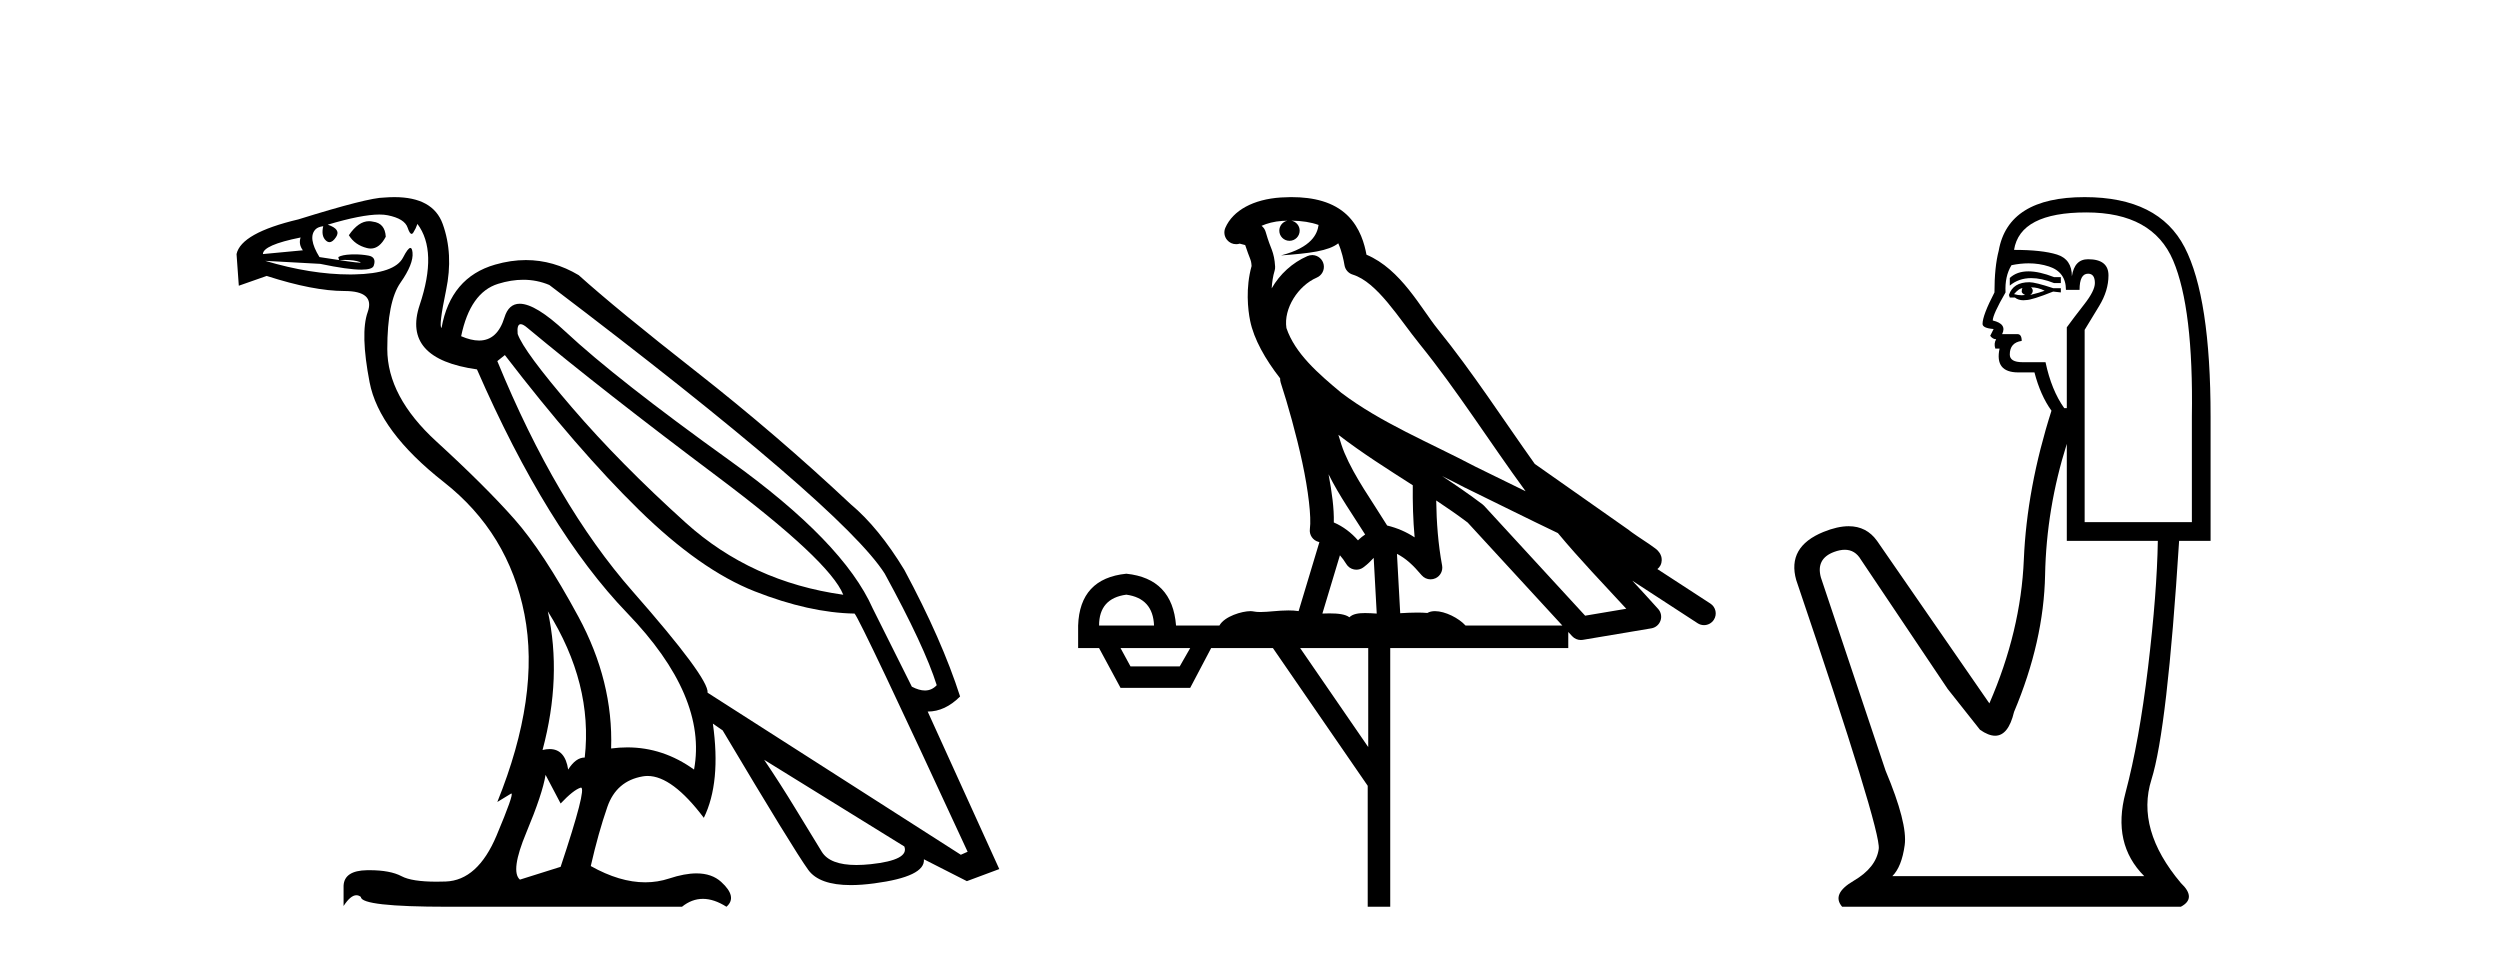
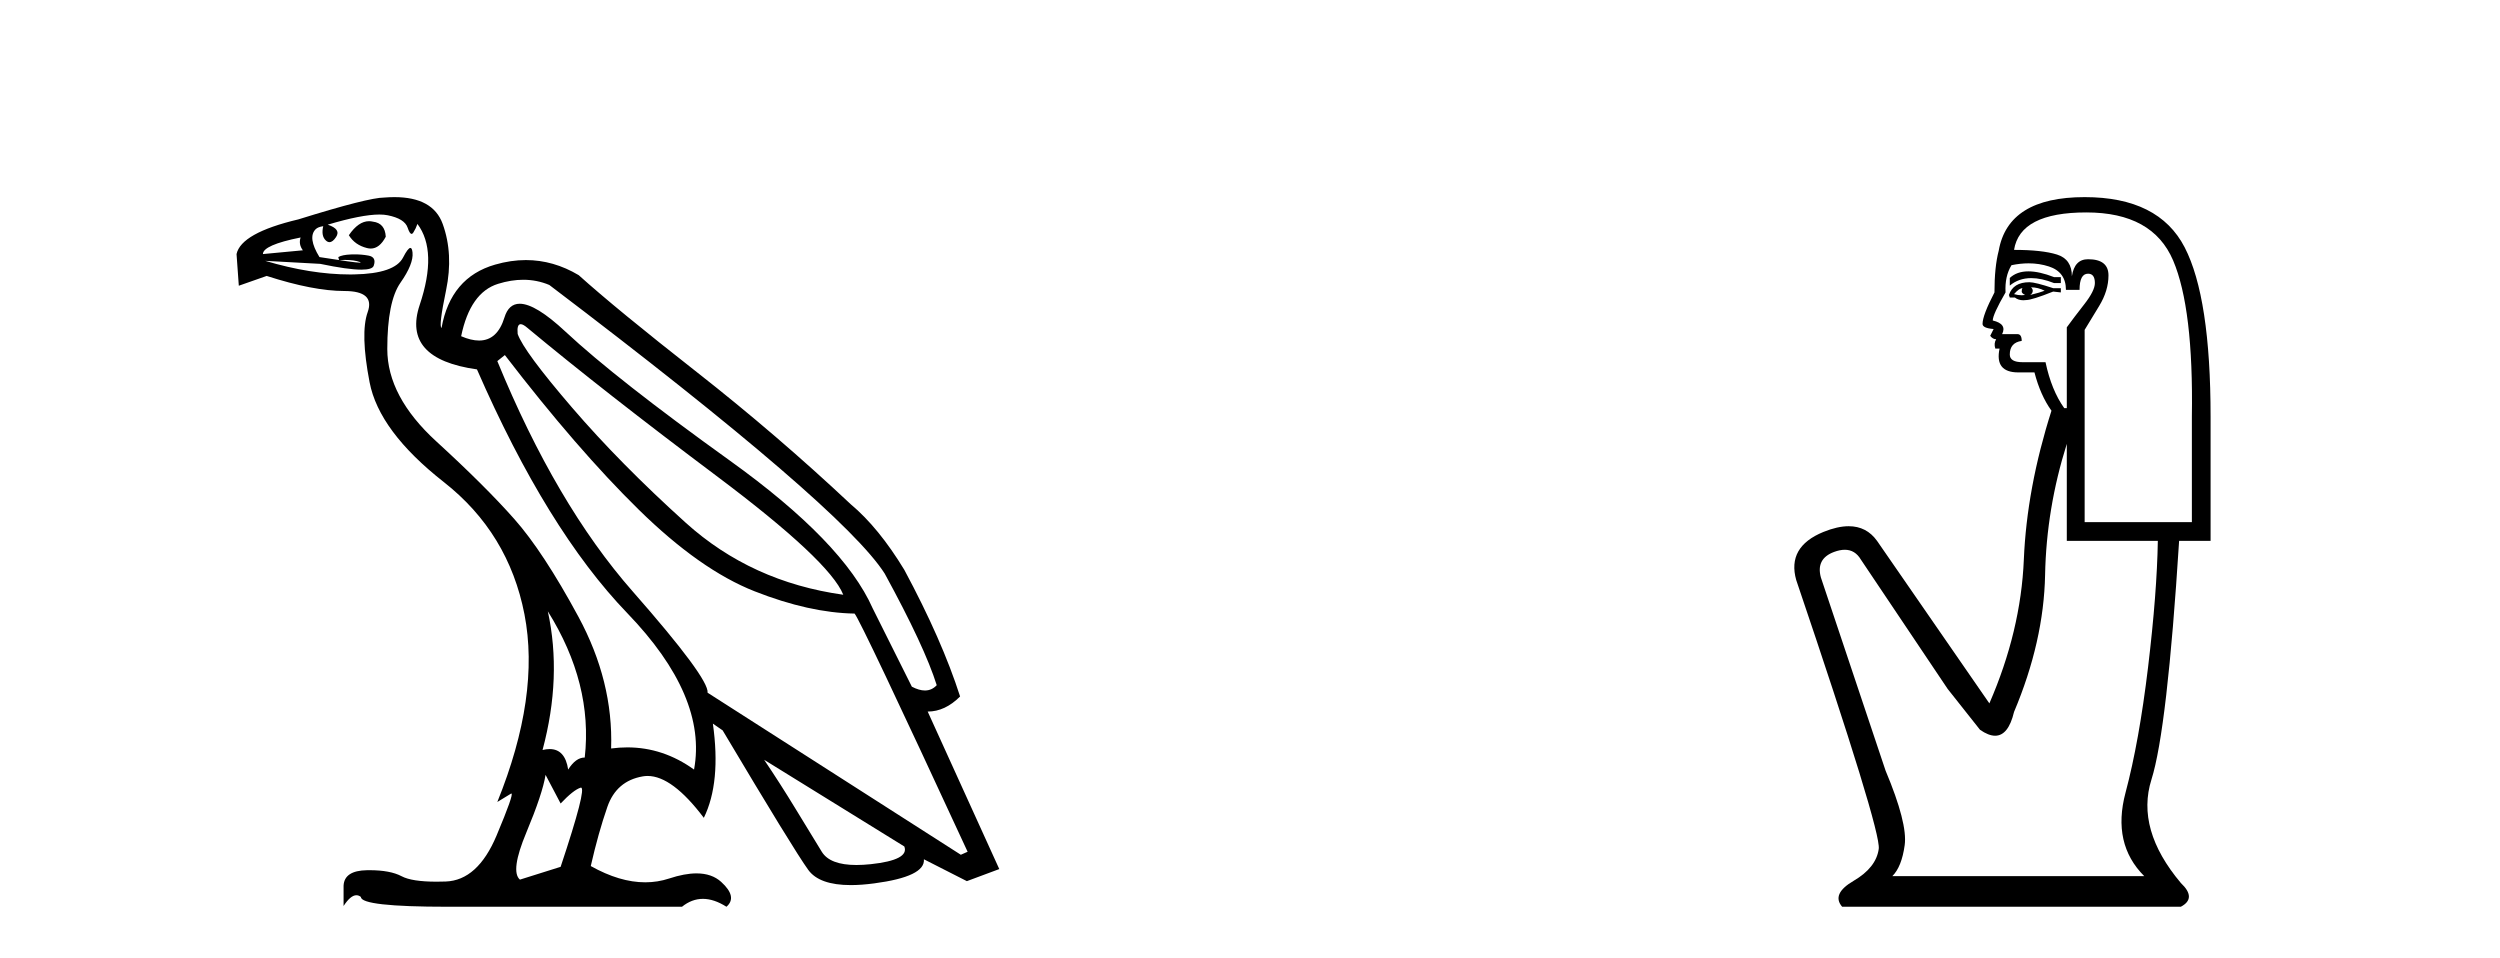
<svg xmlns="http://www.w3.org/2000/svg" width="107.0" height="41.0">
  <path d="M 15.796 9.467 Q 15.34 9.467 14.931 10.068 Q 15.189 10.487 15.705 10.616 Q 15.789 10.638 15.868 10.638 Q 16.245 10.638 16.511 10.132 Q 16.479 9.551 15.963 9.487 Q 15.878 9.467 15.796 9.467 ZM 12.866 10.164 Q 12.769 10.455 12.963 10.713 L 11.253 10.874 Q 11.253 10.487 12.866 10.164 ZM 22.286 13.875 Q 22.391 13.875 22.576 14.035 Q 25.834 16.745 30.672 20.374 Q 35.511 24.003 36.092 25.455 Q 32.156 24.906 29.35 22.374 Q 26.543 19.842 24.479 17.439 Q 22.414 15.035 22.156 14.293 Q 22.116 13.875 22.286 13.875 ZM 22.395 11.974 Q 22.981 11.974 23.511 12.197 Q 36.059 21.713 37.866 24.551 Q 39.576 27.68 40.092 29.326 Q 39.882 29.553 39.587 29.553 Q 39.338 29.553 39.027 29.39 L 37.35 26.035 Q 36.092 23.197 31.237 19.713 Q 26.382 16.229 24.205 14.197 Q 22.923 13 22.245 13 Q 21.771 13 21.592 13.584 Q 21.288 14.575 20.504 14.575 Q 20.165 14.575 19.737 14.39 Q 20.124 12.519 21.318 12.148 Q 21.878 11.974 22.395 11.974 ZM 23.447 26.164 L 23.447 26.164 Q 25.382 29.261 25.027 32.422 Q 24.64 32.422 24.318 32.938 Q 24.185 32.06 23.525 32.06 Q 23.385 32.06 23.221 32.1 Q 24.06 28.971 23.447 26.164 ZM 16.239 9.182 Q 16.44 9.182 16.592 9.213 Q 17.318 9.358 17.447 9.745 Q 17.535 10.01 17.616 10.01 Q 17.653 10.01 17.689 9.955 Q 17.802 9.777 17.866 9.584 Q 18.737 10.745 17.963 13.051 Q 17.189 15.358 20.414 15.81 Q 23.414 22.68 26.85 26.245 Q 30.285 29.809 29.705 32.938 Q 28.385 31.988 26.849 31.988 Q 26.508 31.988 26.156 32.035 Q 26.253 29.164 24.753 26.39 Q 23.253 23.616 22.011 22.213 Q 20.769 20.809 18.672 18.89 Q 16.576 16.971 16.576 14.939 Q 16.576 12.906 17.14 12.1 Q 17.705 11.293 17.656 10.81 Q 17.636 10.611 17.565 10.611 Q 17.462 10.611 17.253 11.019 Q 16.898 11.713 15.156 11.745 Q 15.069 11.747 14.981 11.747 Q 13.311 11.747 11.35 11.164 L 11.35 11.164 L 13.705 11.293 Q 14.891 11.541 15.465 11.541 Q 15.937 11.541 15.995 11.374 Q 16.124 11.003 15.769 10.939 Q 15.485 10.887 15.181 10.887 Q 15.105 10.887 15.027 10.89 Q 14.64 10.906 14.479 11.003 L 14.511 11.132 Q 14.64 11.125 14.756 11.125 Q 15.16 11.125 15.398 11.213 Q 15.478 11.242 15.4 11.242 Q 15.178 11.242 13.673 11.003 Q 13.156 10.164 13.511 9.81 Q 13.608 9.713 13.834 9.681 L 13.834 9.681 Q 13.737 10.1 13.947 10.293 Q 14.023 10.364 14.101 10.364 Q 14.239 10.364 14.382 10.148 Q 14.608 9.81 14.027 9.616 Q 15.481 9.182 16.239 9.182 ZM 21.608 15.197 Q 24.705 19.229 27.334 21.809 Q 29.963 24.39 32.301 25.309 Q 34.64 26.229 36.576 26.261 Q 36.834 26.551 41.414 36.455 L 41.124 36.584 L 30.285 29.648 Q 30.35 29.035 27.076 25.309 Q 23.801 21.584 21.285 15.455 L 21.608 15.197 ZM 32.705 32.519 L 38.705 36.229 Q 38.93 36.809 37.269 36.987 Q 36.937 37.022 36.654 37.022 Q 35.521 37.022 35.172 36.455 Q 34.737 35.745 34.059 34.632 Q 33.382 33.519 32.705 32.519 ZM 23.35 33.164 L 23.995 34.39 Q 24.543 33.809 24.85 33.713 Q 24.858 33.71 24.865 33.71 Q 25.125 33.71 23.995 37.1 L 22.253 37.648 Q 21.834 37.293 22.527 35.632 Q 23.221 33.971 23.35 33.164 ZM 16.879 8.437 Q 16.673 8.437 16.447 8.455 Q 15.769 8.455 12.769 9.39 Q 10.318 9.971 10.124 10.874 L 10.221 12.229 L 11.414 11.81 Q 13.414 12.455 14.737 12.455 Q 16.06 12.455 15.737 13.358 Q 15.414 14.261 15.818 16.358 Q 16.221 18.455 18.995 20.632 Q 21.769 22.809 22.447 26.293 Q 23.124 29.777 21.285 34.325 L 21.866 33.971 Q 21.878 33.963 21.886 33.963 Q 22.009 33.963 21.253 35.761 Q 20.447 37.68 19.076 37.729 Q 18.87 37.736 18.684 37.736 Q 17.627 37.736 17.189 37.503 Q 16.701 37.244 15.811 37.244 Q 15.759 37.244 15.705 37.245 Q 14.737 37.261 14.705 37.906 L 14.705 38.777 Q 15.004 38.316 15.254 38.316 Q 15.355 38.316 15.447 38.39 Q 15.447 38.809 19.156 38.809 L 29.189 38.809 Q 29.608 38.471 30.084 38.471 Q 30.559 38.471 31.092 38.809 Q 31.576 38.39 30.866 37.745 Q 30.466 37.381 29.81 37.381 Q 29.302 37.381 28.64 37.6 Q 28.145 37.763 27.616 37.763 Q 26.524 37.763 25.285 37.067 Q 25.608 35.648 25.995 34.535 Q 26.382 33.422 27.511 33.229 Q 27.612 33.211 27.716 33.211 Q 28.773 33.211 30.124 35.003 Q 30.866 33.487 30.511 30.971 L 30.511 30.971 L 30.93 31.261 Q 33.963 36.358 34.592 37.229 Q 35.063 37.882 36.415 37.882 Q 36.866 37.882 37.414 37.809 Q 39.608 37.519 39.543 36.777 L 39.543 36.777 L 41.382 37.713 L 42.769 37.196 L 39.705 30.455 Q 40.447 30.455 41.092 29.809 Q 40.317 27.39 38.705 24.39 Q 37.608 22.584 36.414 21.584 Q 33.253 18.616 29.818 15.922 Q 26.382 13.229 24.769 11.777 Q 23.686 11.131 22.508 11.131 Q 21.863 11.131 21.189 11.326 Q 19.285 11.874 18.898 14.035 Q 18.769 13.971 19.092 12.422 Q 19.414 10.874 18.947 9.584 Q 18.531 8.437 16.879 8.437 Z" style="fill:#000000;stroke:none" />
-   <path d="M 55.268 9.444 C 55.721 9.448 56.12 9.513 56.435 9.628 C 56.383 10.005 56.151 10.588 54.827 10.932 C 56.059 10.843 56.863 10.742 57.278 10.414 C 57.428 10.752 57.509 11.134 57.545 11.353 C 57.576 11.541 57.711 11.696 57.893 11.752 C 58.947 12.075 59.873 13.629 60.763 14.728 C 62.364 16.707 63.751 18.912 65.297 21.026 C 64.584 20.676 63.871 20.326 63.154 19.976 C 61.16 18.928 59.114 18.102 57.406 16.81 C 56.413 15.983 55.428 15.129 55.059 14.04 C 54.931 13.201 55.56 12.229 56.354 11.883 C 56.571 11.792 56.696 11.563 56.655 11.332 C 56.614 11.1 56.417 10.928 56.182 10.918 C 56.175 10.918 56.168 10.918 56.16 10.918 C 56.089 10.918 56.018 10.933 55.953 10.963 C 55.317 11.24 54.773 11.735 54.428 12.342 C 54.444 12.085 54.481 11.822 54.554 11.585 C 54.571 11.529 54.578 11.47 54.575 11.411 C 54.558 11.099 54.505 10.882 54.437 10.698 C 54.368 10.514 54.293 10.35 54.17 9.924 C 54.141 9.821 54.079 9.73 53.994 9.665 C 54.23 9.561 54.527 9.477 54.884 9.454 C 54.956 9.449 55.025 9.449 55.095 9.447 L 55.095 9.447 C 54.9 9.49 54.754 9.664 54.754 9.872 C 54.754 10.112 54.949 10.307 55.19 10.307 C 55.43 10.307 55.626 10.112 55.626 9.872 C 55.626 9.658 55.471 9.481 55.268 9.444 ZM 57.282 18.609 C 58.303 19.396 59.396 20.083 60.467 20.769 C 60.459 21.509 60.478 22.253 60.546 22.999 C 60.198 22.771 59.814 22.6 59.37 22.492 C 58.71 21.42 57.986 20.432 57.544 19.384 C 57.452 19.167 57.366 18.896 57.282 18.609 ZM 56.862 20.299 C 57.322 21.223 57.91 22.054 58.428 22.877 C 58.329 22.944 58.239 23.014 58.168 23.082 C 58.149 23.099 58.139 23.111 58.122 23.128 C 57.837 22.8 57.489 22.534 57.087 22.361 C 57.102 21.773 57.007 21.065 56.862 20.299 ZM 61.723 20.376 L 61.723 20.376 C 62.052 20.539 62.379 20.703 62.7 20.872 C 62.705 20.874 62.71 20.876 62.714 20.878 C 64.031 21.52 65.346 22.18 66.678 22.816 C 67.617 23.947 68.63 24.996 69.605 26.055 C 69.018 26.154 68.431 26.252 67.844 26.351 C 66.403 24.783 64.962 23.216 63.52 21.648 C 63.5 21.626 63.478 21.606 63.454 21.588 C 62.891 21.162 62.309 20.763 61.723 20.376 ZM 57.349 23.766 C 57.447 23.877 57.538 24.001 57.622 24.141 C 57.694 24.261 57.814 24.345 57.952 24.373 C 57.985 24.38 58.018 24.383 58.052 24.383 C 58.157 24.383 58.26 24.35 58.346 24.288 C 58.557 24.135 58.685 23.989 58.794 23.876 L 58.924 26.261 C 58.756 26.25 58.585 26.239 58.425 26.239 C 58.143 26.239 57.896 26.275 57.754 26.42 C 57.585 26.29 57.28 26.253 56.903 26.253 C 56.806 26.253 56.704 26.256 56.598 26.26 L 57.349 23.766 ZM 48.206 25.452 C 48.968 25.556 49.364 25.997 49.393 26.774 L 47.04 26.774 C 47.04 25.997 47.429 25.556 48.206 25.452 ZM 61.47 21.42 L 61.47 21.42 C 61.932 21.727 62.384 22.039 62.816 22.365 C 64.167 23.835 65.519 25.304 66.87 26.774 L 62.726 26.774 C 62.437 26.454 61.851 26.157 61.416 26.157 C 61.293 26.157 61.181 26.181 61.093 26.235 C 60.955 26.223 60.81 26.218 60.66 26.218 C 60.425 26.218 60.179 26.23 59.929 26.245 L 59.79 23.705 L 59.79 23.705 C 60.168 23.898 60.476 24.18 60.845 24.618 C 60.943 24.734 61.084 24.796 61.229 24.796 C 61.301 24.796 61.374 24.78 61.443 24.748 C 61.649 24.651 61.763 24.427 61.722 24.203 C 61.552 23.286 61.483 22.359 61.47 21.42 ZM 50.94 27.738 L 50.492 28.522 L 48.385 28.522 L 47.959 27.738 ZM 58.56 27.738 L 58.56 31.974 L 55.647 27.738 ZM 55.28 8.437 C 55.264 8.437 55.247 8.437 55.231 8.437 C 55.095 8.438 54.958 8.443 54.82 8.452 L 54.82 8.452 C 53.649 8.528 52.77 9.003 52.445 9.749 C 52.369 9.923 52.398 10.125 52.52 10.271 C 52.616 10.387 52.758 10.451 52.905 10.451 C 52.943 10.451 52.982 10.447 53.02 10.438 C 53.05 10.431 53.056 10.427 53.061 10.427 C 53.067 10.427 53.074 10.432 53.111 10.441 C 53.149 10.449 53.211 10.467 53.294 10.489 C 53.386 10.772 53.456 10.942 53.496 11.049 C 53.541 11.17 53.556 11.213 53.568 11.386 C 53.307 12.318 53.408 13.254 53.506 13.729 C 53.666 14.516 54.154 15.378 54.79 16.194 C 54.788 16.255 54.794 16.316 54.814 16.375 C 55.122 17.319 55.482 18.6 55.739 19.795 C 55.995 20.99 56.132 22.136 56.063 22.638 C 56.027 22.892 56.19 23.132 56.439 23.194 C 56.45 23.197 56.46 23.201 56.47 23.203 L 55.581 26.155 C 55.437 26.133 55.29 26.126 55.144 26.126 C 54.711 26.126 54.285 26.195 53.942 26.195 C 53.829 26.195 53.725 26.187 53.633 26.167 C 53.602 26.16 53.563 26.157 53.518 26.157 C 53.16 26.157 52.41 26.375 52.19 26.774 L 50.335 26.774 C 50.23 25.429 49.521 24.69 48.206 24.555 C 46.876 24.69 46.189 25.429 46.144 26.774 L 46.144 27.738 L 47.04 27.738 L 47.959 29.441 L 50.94 29.441 L 51.837 27.738 L 54.481 27.738 L 58.538 33.632 L 58.538 38.809 L 59.502 38.809 L 59.502 27.738 L 67.122 27.738 L 67.122 27.048 C 67.178 27.109 67.234 27.17 67.29 27.23 C 67.386 27.335 67.52 27.392 67.659 27.392 C 67.687 27.392 67.714 27.39 67.742 27.386 C 68.721 27.221 69.699 27.057 70.678 26.893 C 70.859 26.863 71.008 26.737 71.069 26.564 C 71.13 26.392 71.092 26.2 70.97 26.064 C 70.604 25.655 70.233 25.253 69.863 24.854 L 69.863 24.854 L 72.658 26.674 C 72.742 26.729 72.837 26.756 72.931 26.756 C 73.095 26.756 73.256 26.675 73.352 26.527 C 73.503 26.295 73.438 25.984 73.205 25.833 L 70.936 24.356 C 70.984 24.317 71.03 24.268 71.065 24.202 C 71.146 24.047 71.125 23.886 71.098 23.803 C 71.071 23.72 71.041 23.679 71.018 23.647 C 70.924 23.519 70.876 23.498 70.809 23.446 C 70.743 23.395 70.669 23.343 70.588 23.288 C 70.427 23.178 70.241 23.056 70.081 22.949 C 69.92 22.842 69.77 22.73 69.765 22.726 C 69.75 22.711 69.733 22.698 69.716 22.686 C 68.378 21.745 67.039 20.805 65.702 19.865 C 65.698 19.862 65.693 19.86 65.689 19.857 C 64.33 17.95 63.043 15.95 61.543 14.096 C 60.813 13.194 59.961 11.524 58.485 10.901 C 58.404 10.459 58.221 9.754 57.669 9.217 C 57.074 8.638 56.212 8.437 55.28 8.437 Z" style="fill:#000000;stroke:none" />
  <path d="M 86.816 11.614 Q 86.32 11.614 86.019 11.897 L 86.019 12.224 Q 86.4 11.903 86.937 11.903 Q 87.374 11.903 87.912 12.115 L 88.204 12.115 L 88.204 11.86 L 87.912 11.86 Q 87.28 11.614 86.816 11.614 ZM 86.929 12.297 Q 87.221 12.297 87.512 12.443 Q 87.33 12.516 86.893 12.625 Q 87.002 12.552 87.002 12.443 Q 87.002 12.37 86.929 12.297 ZM 86.565 12.334 Q 86.529 12.37 86.529 12.479 Q 86.529 12.552 86.674 12.625 Q 86.601 12.637 86.525 12.637 Q 86.371 12.637 86.201 12.588 Q 86.419 12.334 86.565 12.334 ZM 86.856 12.079 Q 86.164 12.079 85.982 12.625 L 86.019 12.734 L 86.237 12.734 Q 86.383 12.851 86.598 12.851 Q 86.652 12.851 86.711 12.843 Q 86.966 12.843 87.876 12.479 L 88.204 12.516 L 88.204 12.334 L 87.876 12.334 Q 87.111 12.079 86.856 12.079 ZM 86.824 11.271 Q 87.282 11.271 87.694 11.405 Q 88.422 11.642 88.422 12.406 L 89.005 12.406 Q 89.005 11.714 89.369 11.714 Q 89.661 11.714 89.661 12.115 Q 89.661 12.443 89.205 13.025 Q 88.75 13.608 88.459 14.009 L 88.459 17.468 L 88.349 17.468 Q 87.803 16.704 87.548 15.502 L 86.565 15.502 Q 86.019 15.502 86.019 15.174 Q 86.019 14.664 86.529 14.591 Q 86.529 14.3 86.346 14.3 L 85.691 14.3 Q 85.909 13.863 85.29 13.717 Q 85.29 13.462 85.837 12.516 Q 85.8 11.824 86.092 11.35 Q 86.472 11.271 86.824 11.271 ZM 89.296 9.092 Q 92.137 9.092 93.011 11.15 Q 93.885 13.208 93.812 17.833 L 93.812 22.348 L 89.223 22.348 L 89.223 14.118 Q 89.442 13.754 89.843 13.098 Q 90.243 12.443 90.243 11.787 Q 90.243 11.095 89.369 11.095 Q 88.786 11.095 88.677 11.824 Q 88.677 11.095 88.04 10.895 Q 87.403 10.695 86.201 10.695 Q 86.456 9.092 89.296 9.092 ZM 88.459 18.998 L 88.459 23.15 L 92.355 23.15 Q 92.319 25.371 91.937 28.558 Q 91.554 31.744 90.972 33.929 Q 90.389 36.114 91.773 37.498 L 80.993 37.498 Q 81.394 37.098 81.521 36.169 Q 81.649 35.24 80.702 32.982 L 77.934 24.716 Q 77.715 23.914 78.498 23.623 Q 78.749 23.53 78.957 23.53 Q 79.398 23.53 79.646 23.951 L 83.36 29.486 L 84.744 31.234 Q 85.108 31.489 85.392 31.489 Q 85.958 31.489 86.201 30.47 Q 87.475 27.447 87.53 24.606 Q 87.585 21.766 88.459 18.998 ZM 89.223 8.437 Q 85.946 8.437 85.545 10.731 Q 85.363 11.423 85.363 12.516 Q 84.853 13.499 84.853 13.863 Q 84.853 14.045 85.327 14.082 L 85.181 14.373 Q 85.29 14.519 85.436 14.519 Q 85.327 14.701 85.4 14.919 L 85.582 14.919 Q 85.363 15.939 86.383 15.939 L 87.075 15.939 Q 87.33 16.922 87.803 17.578 Q 86.747 20.892 86.62 23.951 Q 86.492 27.01 85.145 30.105 L 80.338 23.15 Q 79.889 22.522 79.124 22.522 Q 78.645 22.522 78.043 22.767 Q 76.477 23.405 76.878 24.825 Q 80.52 35.568 80.41 36.333 Q 80.301 37.134 79.336 37.699 Q 78.371 38.263 78.844 38.809 L 93.339 38.809 Q 94.031 38.445 93.339 37.79 Q 91.409 35.495 92.082 33.365 Q 92.756 31.234 93.266 23.15 L 94.613 23.15 L 94.613 17.833 Q 94.613 12.734 93.503 10.585 Q 92.392 8.437 89.223 8.437 Z" style="fill:#000000;stroke:none" />
</svg>